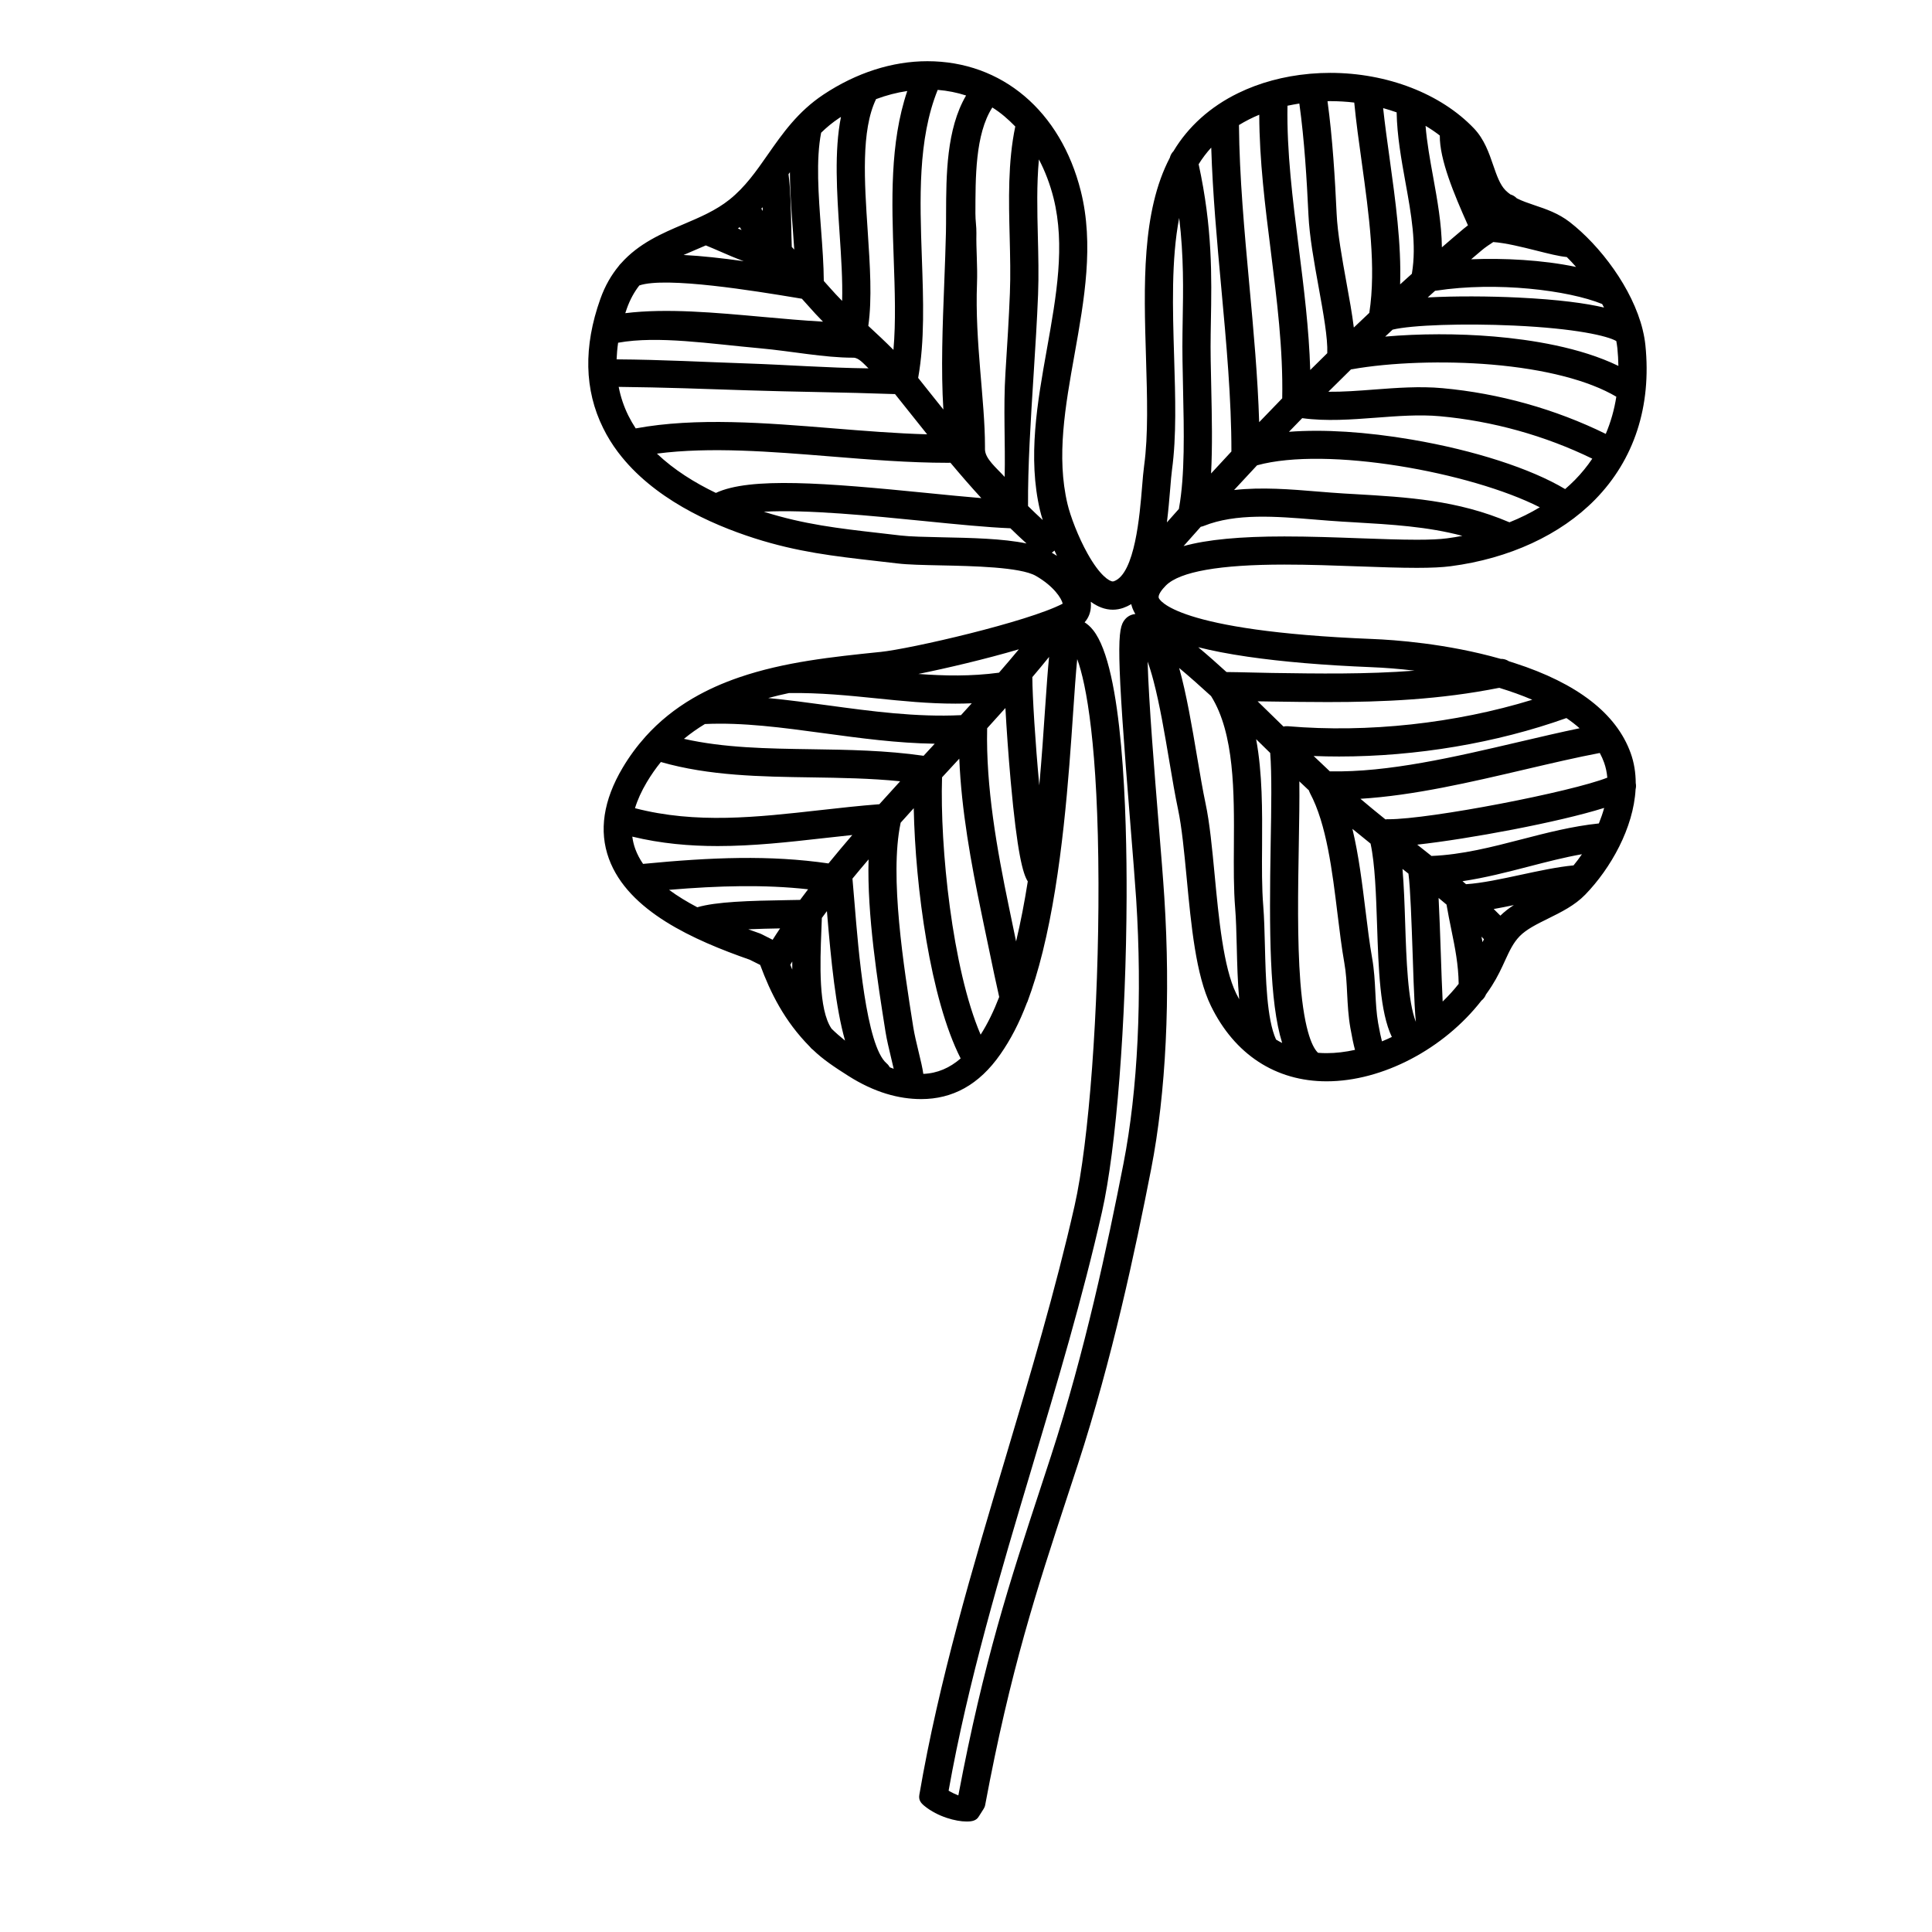
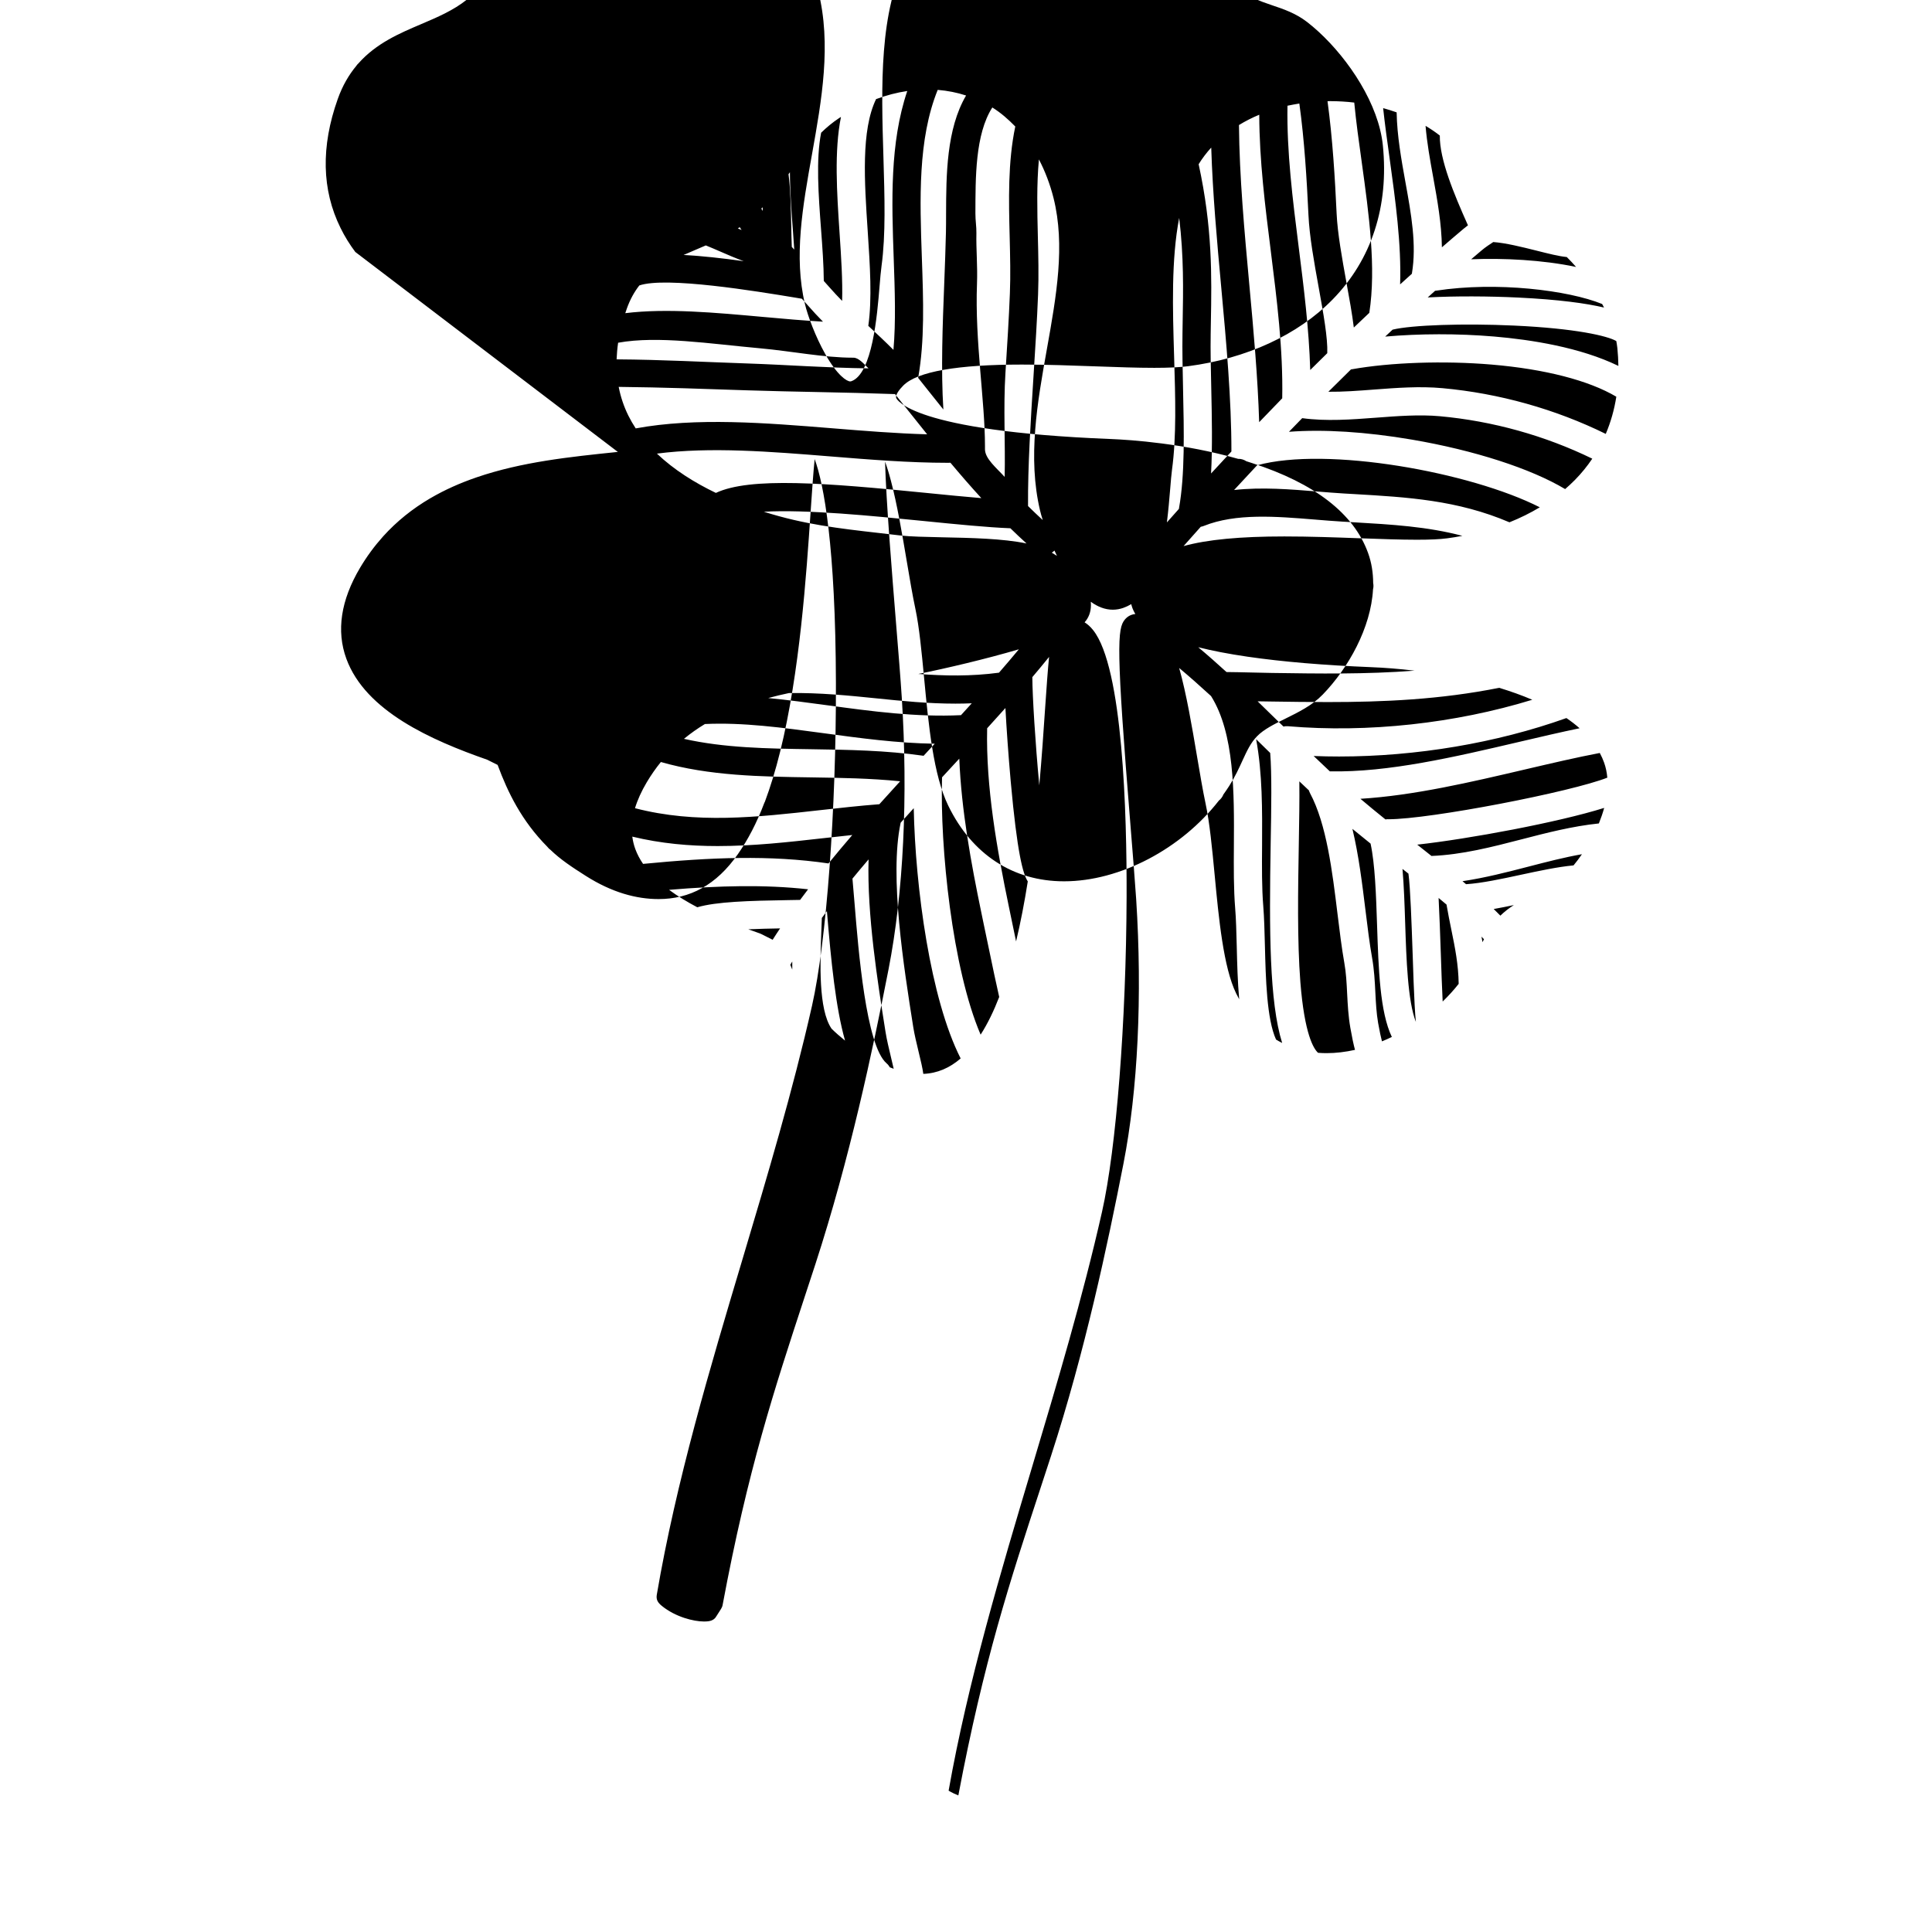
<svg xmlns="http://www.w3.org/2000/svg" fill="#000000" width="800px" height="800px" version="1.1" viewBox="144 144 512 512">
-   <path d="m307.74 263.77c0.059 0.074 0.109 0.152 0.172 0.227 9.105 11.965 24.156 18.852 36.043 22.652 11.391 3.637 21.008 4.734 32.148 6.004 1.844 0.211 3.738 0.43 5.688 0.66 2.848 0.344 6.918 0.418 11.629 0.52 8.352 0.176 20.969 0.43 25.066 2.766 4.797 2.75 6.84 6 7.141 7.379-9.262 4.832-40.355 11.977-48.305 12.797l-0.266 0.02c-12.379 1.281-25.184 2.602-37.16 6.707-4.449 1.523-8.504 3.344-12.172 5.488-0.035 0.02-0.07 0.035-0.105 0.055-4.777 2.801-8.918 6.144-12.453 10.051-0.039 0.051-0.09 0.098-0.125 0.141-2.254 2.516-4.266 5.25-6.035 8.227-5.109 8.613-6.34 16.727-3.637 24.113 5.09 13.91 22.566 21.602 37.32 26.758l2.766 1.379c2.719 7.344 6.383 14.836 13.18 21.699 0.02 0.023 0.035 0.051 0.055 0.07 0.227 0.297 0.492 0.543 0.785 0.75 2.629 2.543 5.715 4.59 9.371 6.906 6.883 4.371 13.363 6.129 19.262 6.129h0.012c8.254 0 15.32-3.715 21.023-11.93 2.629-3.777 4.953-8.16 7.023-13.648 0.047-0.102 0.086-0.105 0.117-0.211 1.473-3.961 2.82-8.328 4.039-13.266 5.203-21.016 6.934-46.645 8.082-63.617 0.344-5.066 0.695-10.227 1.066-13.93 2.414 6.504 5.543 23.148 5.637 59.332 0.09 33.438-2.508 68.609-6.328 85.512-5.098 22.547-11.855 45.156-18.379 67.027-8.672 29.02-17.633 59.027-22.762 89.078-0.223 1.324 0.281 2.106 1.324 2.957 3.602 2.949 8.469 4.141 11.105 4.141h0.188c1.316 0 2.508-0.211 3.152-1.359l1.246-1.961c0.203-0.352 0.332-0.59 0.414-0.988 6.715-35.969 13.68-57.098 21.73-81.637 0.941-2.867 1.895-5.738 2.856-8.707 9.098-27.957 15.156-56.488 19.41-78.238 3.941-20.164 5.184-45.75 3.492-72.039-0.312-4.875-0.867-11.719-1.516-19.645-1.043-12.863-2.621-32.172-2.91-42.805 0.484 1.328 1.008 2.988 1.551 5.062 1.664 6.289 3.012 14.289 4.203 21.348 0.785 4.66 1.531 9.062 2.297 12.672 1.012 4.766 1.637 11.305 2.297 18.223 1.199 12.664 2.445 25.754 6.414 33.902 6.289 12.906 17.18 20.016 30.676 20.016 14.848 0 31.086-8.613 41.031-21.398 0.527-0.414 0.945-0.973 1.195-1.617 0.535-0.746 1.059-1.5 1.551-2.277 1.562-2.453 2.602-4.719 3.512-6.723 1.199-2.606 2.152-4.664 3.859-6.43 1.777-1.828 4.574-3.219 7.543-4.68 3.473-1.719 7.078-3.488 9.855-6.359 6.785-7.004 12.773-17.684 13.332-27.91 0.137-0.527 0.152-1.082 0.039-1.637-0.016-2.731-0.422-5.422-1.352-7.977-3.762-10.438-14.113-18.461-30.77-23.836-0.504-0.16-0.996-0.324-1.5-0.48-0.629-0.418-1.379-0.656-2.168-0.629-14.312-4.082-28.289-5.043-33.938-5.266-52.668-2.098-56.527-10.504-56.664-10.863-0.301-0.766 0.785-2.223 1.895-3.332 3.703-3.668 14.27-5.527 31.387-5.527 6.574 0 13.266 0.242 19.746 0.48 5.594 0.203 10.867 0.387 15.359 0.387 3.809 0 6.746-0.141 8.973-0.434 15.492-2.023 29.074-8.293 38.254-17.652 10.379-10.59 14.988-24.746 13.336-40.934-0.137-1.309-0.367-2.629-0.695-3.961-0.004-0.039-0.016-0.074-0.02-0.109-2.684-10.992-11.309-22.324-19.336-28.547-3.031-2.344-6.352-3.465-9.297-4.449-1.727-0.586-3.32-1.129-4.742-1.855-0.383-0.398-0.84-0.715-1.387-0.922-0.102-0.035-0.188-0.059-0.281-0.09-0.469-0.336-0.922-0.699-1.34-1.129-1.473-1.508-2.324-3.988-3.231-6.621-1.102-3.215-2.348-6.863-5.098-9.75-8.781-9.215-23.023-14.723-38.109-14.723-1.738 0-3.465 0.082-5.168 0.223-0.137 0.004-0.266 0.016-0.414 0.039-6.734 0.613-13.148 2.344-18.793 5.098-7.387 3.594-13.273 8.891-17.148 15.383-0.473 0.48-0.805 1.078-0.969 1.742-7.488 14.273-6.898 33.938-6.316 52.969 0.312 10.52 0.625 20.449-0.5 28.684-0.203 1.473-0.359 3.332-0.535 5.481-0.609 7.508-1.895 23.125-7.465 25.102-0.102 0.035-0.188 0.055-0.293 0.055-0.891 0-3.43-1.531-6.672-7.336-2.523-4.488-4.602-10.039-5.344-13.203-2.973-12.559-0.609-25.77 1.891-39.746 2.551-14.281 5.188-29.051 1.637-43.176-5.336-21.219-20.914-34.406-40.652-34.406-9.316 0-18.844 3.062-27.562 8.852-6.766 4.504-10.809 10.277-14.711 15.863-3.098 4.445-6.027 8.641-10.191 11.969-3.582 2.863-7.734 4.629-12.141 6.508-5.668 2.41-11.859 5.043-16.602 10.395-0.227 0.207-0.418 0.43-0.578 0.676-1.949 2.359-3.633 5.203-4.891 8.746-4.5 12.625-4.246 24.129 0.734 34.188 1.121 2.293 2.441 4.391 3.914 6.363zm113.2 68.301c-0.383 5.75-0.855 12.637-1.516 20.051-1.059-11.238-1.824-23.625-1.844-28.676 1.512-1.785 2.996-3.566 4.438-5.356-0.336 3.277-0.652 7.754-1.078 13.98zm-7.668 61.418c-0.492-2.383-0.957-4.606-1.289-6.203l-0.578-2.785c-3.238-15.543-6.152-32.016-5.801-47.5 1.633-1.793 3.25-3.586 4.84-5.367 0.293 5.394 0.777 12.398 1.41 19.488 1.719 19.062 3.231 24.453 4.519 26.465-0.859 5.434-1.887 10.805-3.102 15.902zm-9.395 24.707c-7.527-17.523-10.812-49.828-10.223-68.195 0.828-0.898 1.641-1.789 2.469-2.676 0.707-0.762 1.395-1.516 2.098-2.273 0.559 13.672 3.113 27.664 5.879 40.965l0.574 2.781c2.543 12.262 3.613 17.234 4.125 19.41-1.445 3.742-3.082 7.113-4.922 9.988zm-39.5-1.574c-3.523-5.106-3.039-17.566-2.711-25.875 0.051-1.219 0.102-2.387 0.133-3.481 0.441-0.605 0.891-1.211 1.344-1.812 1.109 13.445 2.336 25.594 4.805 34.32-1.277-1.035-2.477-2.074-3.57-3.152zm-43.07-36.805c13.281-1.109 25.184-1.43 36.848-0.145-0.719 0.934-1.414 1.867-2.117 2.812-1.004 0.016-2.066 0.035-3.152 0.055-10.5 0.168-19.051 0.422-24.094 1.898-2.656-1.398-5.199-2.93-7.484-4.621zm-5.887-28.543c1.145-1.918 2.383-3.688 3.719-5.332 12.781 3.672 26.52 3.879 39.82 4.074 7.766 0.117 15.738 0.238 23.59 1.031-1.84 2.019-3.68 4.047-5.512 6.082-5.262 0.402-10.555 0.996-15.684 1.57-16.867 1.895-32.852 3.688-49.07-0.516 0.66-2.188 1.699-4.488 3.137-6.91zm15.391-15.398c10.09-0.469 20.559 0.953 31.625 2.453 9.523 1.289 19.285 2.621 29.277 2.769-0.359 0.387-0.719 0.777-1.074 1.16-0.625 0.676-1.254 1.355-1.875 2.035-9.957-1.441-19.977-1.594-29.691-1.738-11.875-0.176-23.195-0.352-33.82-2.754 1.766-1.449 3.617-2.758 5.559-3.926zm22.266-8.207c8.152-0.121 15.828 0.656 23.246 1.41 6.75 0.691 13.652 1.395 20.879 1.395 1.422 0 2.871-0.031 4.324-0.09-0.945 1.043-1.895 2.09-2.852 3.141-11.863 0.574-23.738-1.031-35.23-2.594-5.402-0.73-10.672-1.445-15.859-1.941 1.816-0.492 3.641-0.93 5.492-1.32zm55.664-5.398c-7.43 0.992-14.391 0.855-21.363 0.336 7.562-1.527 17.793-3.934 26.633-6.531-1.715 2.059-3.461 4.125-5.269 6.195zm-96.371 46.75c-0.398-1.078-0.656-2.18-0.805-3.305 7.598 1.84 15.141 2.5 22.617 2.5 9.461 0 18.812-1.047 28.008-2.086 2.523-0.281 5.098-0.57 7.68-0.84-2.152 2.5-4.258 5.012-6.312 7.531-15.551-2.266-31.078-1.629-49.137 0.121-0.852-1.246-1.547-2.551-2.051-3.922zm66.574 56.766c-5.426-4.664-7.465-29.98-8.457-42.148-0.207-2.555-0.395-4.816-0.578-6.793 1.395-1.703 2.82-3.402 4.273-5.098-0.434 14.602 2.414 32.605 4.449 45.453l0.039 0.246c0.336 2.121 0.922 4.516 1.473 6.832 0.215 0.883 0.473 1.953 0.695 2.961-0.332-0.121-0.68-0.25-1.02-0.387-0.227-0.398-0.504-0.754-0.875-1.066zm8.449-3.258c-0.523-2.172-1.062-4.418-1.355-6.246l-0.039-0.246c-2.504-15.852-6.293-39.797-3.344-53.852 0.016-0.051 0.016-0.105 0.031-0.16 1.148-1.281 2.312-2.562 3.465-3.844 0.422 21.008 4.402 50.539 12.434 66.32-2.887 2.5-6.176 3.953-9.895 4.09-0.207-1.531-0.664-3.457-1.297-6.062zm-42.023-31.16c-0.992-0.344-2.019-0.711-3.059-1.094 2.832-0.125 5.773-0.195 8.418-0.238-0.676 0.996-1.324 2.004-1.969 3.012l-2.941-1.484c-0.141-0.074-0.297-0.141-0.449-0.195zm8.066 8.312c0.176-0.293 0.348-0.586 0.523-0.871v2.141c-0.176-0.422-0.348-0.844-0.523-1.27zm118.16 7.594c-3.375-6.934-4.609-19.895-5.691-31.336-0.68-7.141-1.32-13.891-2.43-19.074-0.734-3.449-1.461-7.773-2.238-12.352-1.316-7.789-2.801-16.609-4.742-23.488 2.867 2.398 5.672 4.898 8.449 7.441 6.227 9.91 6.137 25.629 6.051 39.52-0.039 5.969-0.074 11.602 0.344 16.738 0.238 2.836 0.312 6.328 0.414 10.027 0.105 4.606 0.238 9.477 0.648 14.066-0.277-0.504-0.543-1.008-0.805-1.543zm78.473-77.828c-20.418 6.266-43.551 8.812-64.754 7.012-0.414-0.035-0.801 0-1.18 0.086-2.262-2.215-4.539-4.453-6.852-6.688 1.188 0.016 2.394 0.035 3.613 0.055 4.949 0.074 9.934 0.145 14.973 0.145 14.68 0 29.773-0.648 45.43-3.777 3.027 0.926 5.984 1.969 8.77 3.168zm12.539 7.547c-5.09 1.059-10.398 2.301-15.949 3.602-17.094 4-34.773 8.148-50.238 7.82-1.438-1.344-2.867-2.699-4.289-4.066 2.238 0.09 4.481 0.133 6.742 0.133 20.445 0 41.684-3.562 60.242-10.188 1.25 0.852 2.422 1.754 3.492 2.699zm-20.992 49.664c-0.559-0.578-1.16-1.164-1.77-1.758 1.75-0.309 3.535-0.664 5.34-1.043-1.277 0.816-2.484 1.734-3.57 2.801zm-15.293 22.758c-0.188-3.648-0.348-8.473-0.492-12.707-0.18-5.16-0.359-10.414-0.586-14.742 0.711 0.59 1.41 1.176 2.098 1.758 0.402 2.363 0.855 4.578 1.293 6.727 0.961 4.699 1.863 9.168 1.93 14.281-1.297 1.645-2.719 3.207-4.242 4.684zm-16.086 10.555c-0.266-1.031-0.625-2.613-1.02-4.871-0.449-2.606-0.59-5.281-0.734-8.121-0.145-2.957-0.312-6.016-0.852-9.078-0.684-3.844-1.211-8.156-1.77-12.723-0.863-7.008-1.785-14.566-3.457-21.52 1.566 1.289 3.184 2.602 4.812 3.906 1.18 5.461 1.457 13.598 1.719 21.492 0.387 11.844 0.754 23.109 3.918 29.75-0.867 0.414-1.734 0.809-2.617 1.164zm-16.934 3.035c-1.18-1.062-3.602-4.918-4.691-18.738-0.855-10.973-0.621-24.566-0.414-36.555 0.105-6.117 0.203-11.793 0.145-16.645 0.848 0.801 1.684 1.602 2.539 2.398 0.07 0.258 0.172 0.504 0.297 0.746 4.375 8.168 5.906 20.758 7.262 31.859 0.57 4.672 1.113 9.09 1.824 13.125 0.469 2.606 0.609 5.305 0.746 8.16 0.152 2.938 0.312 5.977 0.848 9.027 0.438 2.516 0.84 4.402 1.23 5.844-2.543 0.562-5.074 0.867-7.535 0.867-0.723 0-1.473-0.027-2.25-0.09zm-11.137-3.512c-2.465-5.414-2.734-16.211-2.953-24.934-0.098-3.805-0.188-7.394-0.434-10.445-0.395-4.812-0.359-10.293-0.316-16.09 0.055-9.191 0.105-19.121-1.578-28.137 0.75 0.734 1.508 1.477 2.254 2.211 0.5 0.48 0.977 0.961 1.477 1.445 0.449 5.606 0.297 14.594 0.125 24.043-0.398 23.23-0.348 41.902 3.043 52.809-0.551-0.273-1.086-0.574-1.617-0.902zm36.207-22.531c0.16 5.031 0.324 9.785 0.523 13.395 0.105 1.949 0.215 3.406 0.328 4.457-2.152-5.426-2.527-16.703-2.832-26.008-0.168-5.109-0.328-10.07-0.719-14.535 0.523 0.414 1.059 0.836 1.582 1.254 0.512 3.785 0.824 13.133 1.117 21.438zm18.234-4.746c0.223 0.227 0.441 0.457 0.66 0.691-0.133 0.258-0.258 0.52-0.383 0.777-0.09-0.496-0.188-0.98-0.277-1.469zm24.398-18.879c-4.254 0.398-9.164 1.457-13.93 2.481-5.106 1.102-10.383 2.238-14.555 2.504-0.312-0.262-0.625-0.523-0.945-0.797 6.004-0.891 11.809-2.394 17.488-3.863 4.84-1.254 9.512-2.465 14.168-3.285-0.699 1.031-1.449 2.019-2.227 2.961zm6.711-11.117c-7.031 0.73-13.887 2.5-20.523 4.223-7.734 2.004-15.719 4.07-23.836 4.394-1.25-1.004-2.519-2-3.777-2.996 13.719-1.516 37.348-5.91 49.543-9.738-0.375 1.371-0.852 2.746-1.406 4.117zm1.387-16.121c0.457 1.266 0.73 2.609 0.852 3.988-9.5 3.769-46.914 11.023-58.02 11.023-0.039 0-0.074-0.023-0.117-0.023-0.23 0-0.449 0.023-0.672 0.059-2.293-1.848-4.523-3.672-6.621-5.457 14.133-0.867 29.188-4.394 43.836-7.828 6.918-1.617 13.473-3.152 19.598-4.316 0.449 0.824 0.832 1.676 1.145 2.555zm-61.648-25.289c3.41 0.133 7.289 0.43 11.41 0.922-12.902 0.992-25.512 0.785-37.855 0.605-3.941-0.059-8.004-0.207-11.977-0.238-2.445-2.238-4.934-4.438-7.488-6.574 3.594 0.906 7.91 1.758 13.145 2.519 9.207 1.336 20.227 2.262 32.766 2.766zm-53.344-47.246c0.168-2.051 0.312-3.812 0.484-5.094 1.203-8.844 0.891-19.078 0.559-29.918-0.387-12.758-0.777-25.816 1.344-36.805 1.23 10.242 1.074 19.004 0.918 27.559-0.012 1.039-0.035 2.066-0.047 3.098-0.07 4.555 0.035 9.457 0.152 14.656 0.25 11.215 0.508 22.812-1.062 31.555-0.016 0.086-0.023 0.16-0.035 0.246-1.062 1.184-2.125 2.383-3.184 3.582 0.391-3.109 0.645-6.164 0.871-8.879zm34.227-102.13c1.359 9.773 1.98 20.305 2.414 29.508 0.266 5.758 1.512 12.602 2.711 19.215 1.246 6.906 2.43 13.426 2.277 17.438-1.508 1.473-3.012 2.957-4.516 4.457-0.328-10.934-1.699-21.82-3.039-32.422-1.637-12.992-3.195-25.305-2.992-37.613 1.031-0.211 2.082-0.41 3.144-0.582zm23.934 14.621c-0.648-4.656-1.266-9.117-1.727-13.402 1.215 0.332 2.41 0.711 3.578 1.125 0.117 6.231 1.238 12.449 2.328 18.488 1.543 8.508 2.996 16.547 1.723 24.184-0.004 0.031-0.004 0.066-0.016 0.102-1.039 0.934-2.074 1.867-3.113 2.812 0.352-10.723-1.23-22.156-2.773-33.309zm46.504 87.555c-9.094-5.438-24.07-10.281-40.594-13.105-12.219-2.086-23.496-2.777-32.598-2.074 1.168-1.211 2.344-2.418 3.512-3.617 6.344 0.875 13.082 0.367 19.598-0.125 5.648-0.43 11.477-0.875 16.871-0.387 14.02 1.273 27.918 5.16 40.406 11.25-1.34 1.996-2.875 3.879-4.606 5.644-0.824 0.832-1.688 1.633-2.59 2.414zm-14.758 8.805c-13.77-5.891-27.055-6.66-41.117-7.477l-2.727-0.156c-2.262-0.133-4.574-0.324-7.023-0.523-7.07-0.586-14.773-1.219-22.105-0.398 2.035-2.211 4.062-4.387 6.09-6.551 18.477-5.082 56.578 1.805 74.926 11.129-2.5 1.504-5.195 2.84-8.043 3.977zm-17.773-35.547c-6.004-0.551-12.156-0.082-18.105 0.367-4.203 0.324-8.262 0.629-12.113 0.586 2-2 4.004-3.981 6-5.93 0.059-0.004 0.117-0.012 0.172-0.02 10.273-1.84 24.48-2.324 37.102-1.254 14.121 1.195 25.762 4.203 33.039 8.516-0.539 3.461-1.48 6.75-2.797 9.855-13.371-6.574-28.273-10.758-43.297-12.121zm-1.926-25.812c0.082-0.012 0.156-0.016 0.242-0.023 16.09-2.473 35.074-0.117 44.023 3.531 0.18 0.312 0.336 0.625 0.504 0.938-4.742-1.113-11.898-2.121-22.801-2.648-7.629-0.371-16.594-0.422-23.926-0.031 0.648-0.59 1.301-1.184 1.957-1.766zm9.551-8.344c0.938-0.801 1.867-1.594 2.805-2.379 0.992-0.84 2.047-1.523 3.055-2.188 3.301 0.238 7.586 1.305 11.422 2.266 3.258 0.82 5.953 1.508 8.066 1.707 0.832 0.828 1.652 1.703 2.457 2.625-8.965-1.883-19.238-2.371-27.805-2.031zm-0.898-9.109c0.023 0.039 0.035 0.07 0.051 0.109-0.379 0.281-0.754 0.586-1.152 0.91-1.914 1.613-3.836 3.25-5.754 4.918-0.086-6.254-1.203-12.5-2.312-18.609-0.852-4.676-1.656-9.176-2.019-13.582 1.328 0.789 2.602 1.648 3.777 2.57-0.078 6.344 3.762 15.516 7.41 23.684zm-19.922 27.758c5.062-1.234 18.844-1.699 32.172-1.082 16.332 0.75 24.801 2.742 27.113 4.102 0.109 0.625 0.215 1.246 0.281 1.859 0.16 1.598 0.246 3.176 0.273 4.727-10.121-4.922-23.148-6.957-32.961-7.789-9.586-0.812-19.785-0.777-28.844 0.02 0.66-0.617 1.309-1.23 1.965-1.836zm-32.273-20.781c1.605 12.797 3.281 26.016 3.023 38.977-2.023 2.082-4.074 4.191-6.109 6.324-0.363-11.914-1.5-24.391-2.613-36.457-1.289-14.066-2.625-28.582-2.742-42.289 1.691-1.031 3.481-1.945 5.379-2.731 0.027 12.082 1.566 24.305 3.062 36.176zm-13.137 9.582c1.336 14.555 2.715 29.664 2.695 43.488-1.797 1.918-3.598 3.863-5.391 5.824 0.383-7.144 0.215-14.941 0.051-22.57-0.121-5.125-0.227-9.961-0.156-14.375 0.016-1.027 0.035-2.051 0.051-3.074 0.227-12.309 0.441-25.027-3.238-41.938 0.961-1.562 2.086-3.039 3.336-4.41 0.383 12.215 1.527 24.816 2.652 37.055zm59.848 66.5c-1.91 0.25-4.523 0.371-8.012 0.371-4.352 0-9.574-0.191-15.09-0.387-6.543-0.238-13.305-0.484-20.016-0.484-11.695 0-20.414 0.816-26.711 2.555 1.516-1.719 3.043-3.426 4.551-5.117 0.273-0.047 0.539-0.117 0.801-0.223 8.496-3.414 19.191-2.527 29.523-1.684 2.383 0.195 4.848 0.402 7.199 0.539l2.742 0.16c10.402 0.605 19.766 1.148 29.066 3.613-1.344 0.254-2.688 0.48-4.055 0.656zm-24.598-115.48c0.488 5.106 1.223 10.367 1.996 15.898 1.895 13.699 3.848 27.84 1.996 39.824-1.367 1.285-2.731 2.586-4.106 3.894-0.453-3.641-1.188-7.738-1.965-11.969-1.152-6.379-2.352-12.973-2.594-18.234-0.434-9.25-1.055-19.828-2.414-29.781 0.242 0 0.48-0.012 0.727-0.012 2.137 0.004 4.273 0.129 6.359 0.379zm-69.781 133.19c0-0.297-0.016-0.594-0.039-0.898 1.805 1.309 3.754 2.102 5.836 2.102 0.945 0 1.883-0.168 2.785-0.484 0.734-0.266 1.438-0.594 2.098-0.992 0.09 0.395 0.211 0.754 0.332 1.098 0.191 0.484 0.434 0.992 0.754 1.527-1.059 0.082-2.031 0.578-2.734 1.41-2.066 2.414-2.414 7.18 1.449 54.621 0.613 7.566 1.188 14.715 1.508 19.527 1.648 25.676 0.449 50.582-3.375 70.129-4.219 21.543-10.207 49.805-19.176 77.375-0.961 2.961-1.914 5.863-2.852 8.727-8.039 24.48-14.992 45.664-21.723 81.285-0.777-0.301-1.684-0.715-2.578-1.254 5.113-28.84 13.766-57.82 22.148-85.875 6.566-21.984 13.355-44.723 18.504-67.52 3.785-16.762 6.398-50.297 6.516-83.445 0.07-22.172-0.977-60.844-8.871-70.715-0.734-0.934-1.512-1.598-2.262-2.07 1.086-1.188 1.68-2.766 1.68-4.547zm-122.99-78.609c0.871-2.438 1.996-4.434 3.305-6.117 7.082-2.422 30.965 1.516 41.371 3.234 0.59 0.102 1.16 0.195 1.715 0.289 0.578 0.625 1.125 1.234 1.633 1.82 1.301 1.492 2.625 2.902 3.953 4.254-5.062-0.289-10.383-0.754-15.898-1.258-12.605-1.137-25.574-2.344-36.492-0.992 0.141-0.418 0.273-0.82 0.414-1.23zm29.906-21.566c0.172 0.25 0.332 0.504 0.508 0.762-0.332-0.141-0.664-0.281-0.988-0.422 0.156-0.113 0.316-0.223 0.48-0.34zm6.078-5.273c0.004 0.324 0.023 0.645 0.031 0.973-0.125-0.207-0.258-0.402-0.383-0.609 0.117-0.121 0.238-0.242 0.352-0.363zm38.332-30.809c-4.664 13.801-4.121 29.328-3.594 44.402 0.301 8.535 0.586 16.711-0.07 24.203-2.207-2.231-4.457-4.316-6.664-6.363 1.031-7.184 0.453-15.914-0.156-25.113-0.875-13.133-1.785-26.691 2.215-34.98 2.738-1.023 5.504-1.738 8.27-2.148zm15.586 1.191c-5.231 8.906-5.266 21.176-5.301 31.227-0.004 1.797-0.004 3.492-0.039 5.094-0.098 4.207-0.262 8.609-0.441 13.27-0.449 11.43-0.902 23.145-0.238 33.625-1.422-1.773-2.832-3.547-4.246-5.316-0.805-1.023-1.617-2.039-2.434-3.062 1.75-9.844 1.379-20.566 0.977-31.891-0.539-15.422-1.094-31.336 4.203-44.438 2.617 0.215 5.121 0.715 7.519 1.492zm-66.305 105.32c-5.57-2.676-11.082-6.09-15.625-10.414 14.102-1.84 30.273-0.527 45.984 0.742 10.297 0.836 20.898 1.691 31.023 1.691 0.266 0 0.523-0.012 0.781-0.012 2.66 3.176 5.379 6.312 8.184 9.371-4.422-0.363-9.359-0.855-14.473-1.367-26.918-2.688-46.82-4.266-55.875-0.012zm-25.91-39.801c10.531-1.91 24.336 0.281 37.711 1.484 8.281 0.754 16.84 2.481 24.52 2.481h0.145c1.352 0 2.672 1.551 3.977 2.828-11.043-0.133-21.652-0.945-31.961-1.293-11.18-0.367-22.707-1.02-34.793-1.094 0.055-1.371 0.191-2.996 0.402-4.406zm46.344-29.445c0.117 1.617 0.238 3.203 0.336 4.762-0.223-0.23-0.434-0.469-0.656-0.707-0.074-1.77-0.105-3.688-0.145-5.715-0.105-4.727-0.195-9.598-0.719-13.551 0.121-0.176 0.246-0.348 0.367-0.523 0.027 5.109 0.414 10.469 0.816 15.734zm-12.203 42.055c12.484 0.414 25.387 0.5 39.039 0.996h0.004c0.066 0 0.121-0.004 0.188-0.012 0.918 1.145 1.828 2.293 2.746 3.445 1.914 2.398 3.84 4.82 5.777 7.234-8.211-0.23-16.715-0.918-25.027-1.594-17.805-1.445-36.184-2.934-52.203 0.023-0.715-1.09-1.371-2.223-1.953-3.394-1.195-2.418-2.047-4.957-2.559-7.609 11.766 0.125 23.051 0.543 33.988 0.91zm40.723 38.477c-1.961-0.238-3.871-0.453-5.727-0.664-10.676-1.219-19.906-2.273-30.52-5.637 11.348-0.641 28.711 1.094 42.426 2.465 8.609 0.863 16.766 1.676 22.914 1.918 1.402 1.371 2.832 2.719 4.281 4.031-6.277-1.316-14.75-1.484-22.484-1.641-4.324-0.098-8.398-0.176-10.891-0.473zm40.066 4.543c0.258-0.152 0.488-0.332 0.707-0.551 0.211 0.469 0.434 0.938 0.66 1.406-0.445-0.297-0.906-0.574-1.367-0.855zm-1.301-53.941c-2.523 14.117-5.133 28.711-1.809 42.777 0.145 0.629 0.387 1.496 0.711 2.527-1.316-1.215-2.625-2.449-3.898-3.715-0.074-10.586 0.715-22.816 1.473-34.781 0.453-7.152 0.926-14.555 1.188-21.312 0.191-5.019 0.07-10.262-0.059-15.336-0.168-6.832-0.332-13.836 0.281-20.434 1.617 3.094 2.934 6.508 3.875 10.23 3.141 12.574 0.762 25.918-1.762 40.043zm-8.375-58.992c-1.977 9.387-1.734 19.52-1.484 29.328 0.125 5.184 0.246 10.066 0.055 14.844-0.258 6.672-0.707 13.664-1.176 21.098-0.59 9.285 0 18.773-0.211 27.59-2.18-2.394-5.215-4.84-5.215-7.324v-0.188-0.09-0.082-0.195-0.195-0.082c0-12.043-2.699-27.801-2.117-43.035 0.18-4.695-0.25-9.129-0.156-13.402 0.035-1.668-0.273-3.394-0.262-5.231 0.023-9.395-0.09-20.938 4.481-28.078 2.258 1.406 4.188 3.094 6.086 5.043zm-46.723-2.207c0.18-0.117 0.359-0.223 0.527-0.332-1.812 9.074-1.082 20.047-0.371 30.758 0.434 6.434 0.836 12.637 0.68 18-1.16-1.18-2.297-2.394-3.402-3.656-0.469-0.527-0.945-1.078-1.457-1.633-0.023-4.16-0.363-8.852-0.727-13.688-0.684-9.105-1.375-18.488 0.023-25.594 1.418-1.387 2.973-2.684 4.727-3.856zm-35.293 33.719c1.18 0.465 2.438 1.02 3.785 1.602 1.977 0.863 4.07 1.777 6.266 2.574-5.703-0.789-11.133-1.395-15.941-1.641 0.953-0.418 1.934-0.836 2.918-1.258 0.988-0.414 1.98-0.84 2.973-1.277z" />
+   <path d="m307.74 263.77l-0.266 0.02c-12.379 1.281-25.184 2.602-37.16 6.707-4.449 1.523-8.504 3.344-12.172 5.488-0.035 0.02-0.07 0.035-0.105 0.055-4.777 2.801-8.918 6.144-12.453 10.051-0.039 0.051-0.09 0.098-0.125 0.141-2.254 2.516-4.266 5.25-6.035 8.227-5.109 8.613-6.34 16.727-3.637 24.113 5.09 13.91 22.566 21.602 37.32 26.758l2.766 1.379c2.719 7.344 6.383 14.836 13.18 21.699 0.02 0.023 0.035 0.051 0.055 0.07 0.227 0.297 0.492 0.543 0.785 0.75 2.629 2.543 5.715 4.59 9.371 6.906 6.883 4.371 13.363 6.129 19.262 6.129h0.012c8.254 0 15.32-3.715 21.023-11.93 2.629-3.777 4.953-8.16 7.023-13.648 0.047-0.102 0.086-0.105 0.117-0.211 1.473-3.961 2.82-8.328 4.039-13.266 5.203-21.016 6.934-46.645 8.082-63.617 0.344-5.066 0.695-10.227 1.066-13.93 2.414 6.504 5.543 23.148 5.637 59.332 0.09 33.438-2.508 68.609-6.328 85.512-5.098 22.547-11.855 45.156-18.379 67.027-8.672 29.02-17.633 59.027-22.762 89.078-0.223 1.324 0.281 2.106 1.324 2.957 3.602 2.949 8.469 4.141 11.105 4.141h0.188c1.316 0 2.508-0.211 3.152-1.359l1.246-1.961c0.203-0.352 0.332-0.59 0.414-0.988 6.715-35.969 13.68-57.098 21.73-81.637 0.941-2.867 1.895-5.738 2.856-8.707 9.098-27.957 15.156-56.488 19.41-78.238 3.941-20.164 5.184-45.75 3.492-72.039-0.312-4.875-0.867-11.719-1.516-19.645-1.043-12.863-2.621-32.172-2.91-42.805 0.484 1.328 1.008 2.988 1.551 5.062 1.664 6.289 3.012 14.289 4.203 21.348 0.785 4.66 1.531 9.062 2.297 12.672 1.012 4.766 1.637 11.305 2.297 18.223 1.199 12.664 2.445 25.754 6.414 33.902 6.289 12.906 17.18 20.016 30.676 20.016 14.848 0 31.086-8.613 41.031-21.398 0.527-0.414 0.945-0.973 1.195-1.617 0.535-0.746 1.059-1.5 1.551-2.277 1.562-2.453 2.602-4.719 3.512-6.723 1.199-2.606 2.152-4.664 3.859-6.43 1.777-1.828 4.574-3.219 7.543-4.68 3.473-1.719 7.078-3.488 9.855-6.359 6.785-7.004 12.773-17.684 13.332-27.91 0.137-0.527 0.152-1.082 0.039-1.637-0.016-2.731-0.422-5.422-1.352-7.977-3.762-10.438-14.113-18.461-30.77-23.836-0.504-0.16-0.996-0.324-1.5-0.48-0.629-0.418-1.379-0.656-2.168-0.629-14.312-4.082-28.289-5.043-33.938-5.266-52.668-2.098-56.527-10.504-56.664-10.863-0.301-0.766 0.785-2.223 1.895-3.332 3.703-3.668 14.27-5.527 31.387-5.527 6.574 0 13.266 0.242 19.746 0.48 5.594 0.203 10.867 0.387 15.359 0.387 3.809 0 6.746-0.141 8.973-0.434 15.492-2.023 29.074-8.293 38.254-17.652 10.379-10.59 14.988-24.746 13.336-40.934-0.137-1.309-0.367-2.629-0.695-3.961-0.004-0.039-0.016-0.074-0.02-0.109-2.684-10.992-11.309-22.324-19.336-28.547-3.031-2.344-6.352-3.465-9.297-4.449-1.727-0.586-3.32-1.129-4.742-1.855-0.383-0.398-0.84-0.715-1.387-0.922-0.102-0.035-0.188-0.059-0.281-0.09-0.469-0.336-0.922-0.699-1.34-1.129-1.473-1.508-2.324-3.988-3.231-6.621-1.102-3.215-2.348-6.863-5.098-9.75-8.781-9.215-23.023-14.723-38.109-14.723-1.738 0-3.465 0.082-5.168 0.223-0.137 0.004-0.266 0.016-0.414 0.039-6.734 0.613-13.148 2.344-18.793 5.098-7.387 3.594-13.273 8.891-17.148 15.383-0.473 0.48-0.805 1.078-0.969 1.742-7.488 14.273-6.898 33.938-6.316 52.969 0.312 10.52 0.625 20.449-0.5 28.684-0.203 1.473-0.359 3.332-0.535 5.481-0.609 7.508-1.895 23.125-7.465 25.102-0.102 0.035-0.188 0.055-0.293 0.055-0.891 0-3.43-1.531-6.672-7.336-2.523-4.488-4.602-10.039-5.344-13.203-2.973-12.559-0.609-25.77 1.891-39.746 2.551-14.281 5.188-29.051 1.637-43.176-5.336-21.219-20.914-34.406-40.652-34.406-9.316 0-18.844 3.062-27.562 8.852-6.766 4.504-10.809 10.277-14.711 15.863-3.098 4.445-6.027 8.641-10.191 11.969-3.582 2.863-7.734 4.629-12.141 6.508-5.668 2.41-11.859 5.043-16.602 10.395-0.227 0.207-0.418 0.43-0.578 0.676-1.949 2.359-3.633 5.203-4.891 8.746-4.5 12.625-4.246 24.129 0.734 34.188 1.121 2.293 2.441 4.391 3.914 6.363zm113.2 68.301c-0.383 5.75-0.855 12.637-1.516 20.051-1.059-11.238-1.824-23.625-1.844-28.676 1.512-1.785 2.996-3.566 4.438-5.356-0.336 3.277-0.652 7.754-1.078 13.98zm-7.668 61.418c-0.492-2.383-0.957-4.606-1.289-6.203l-0.578-2.785c-3.238-15.543-6.152-32.016-5.801-47.5 1.633-1.793 3.25-3.586 4.84-5.367 0.293 5.394 0.777 12.398 1.41 19.488 1.719 19.062 3.231 24.453 4.519 26.465-0.859 5.434-1.887 10.805-3.102 15.902zm-9.395 24.707c-7.527-17.523-10.812-49.828-10.223-68.195 0.828-0.898 1.641-1.789 2.469-2.676 0.707-0.762 1.395-1.516 2.098-2.273 0.559 13.672 3.113 27.664 5.879 40.965l0.574 2.781c2.543 12.262 3.613 17.234 4.125 19.41-1.445 3.742-3.082 7.113-4.922 9.988zm-39.5-1.574c-3.523-5.106-3.039-17.566-2.711-25.875 0.051-1.219 0.102-2.387 0.133-3.481 0.441-0.605 0.891-1.211 1.344-1.812 1.109 13.445 2.336 25.594 4.805 34.32-1.277-1.035-2.477-2.074-3.57-3.152zm-43.07-36.805c13.281-1.109 25.184-1.43 36.848-0.145-0.719 0.934-1.414 1.867-2.117 2.812-1.004 0.016-2.066 0.035-3.152 0.055-10.5 0.168-19.051 0.422-24.094 1.898-2.656-1.398-5.199-2.93-7.484-4.621zm-5.887-28.543c1.145-1.918 2.383-3.688 3.719-5.332 12.781 3.672 26.52 3.879 39.82 4.074 7.766 0.117 15.738 0.238 23.59 1.031-1.84 2.019-3.68 4.047-5.512 6.082-5.262 0.402-10.555 0.996-15.684 1.57-16.867 1.895-32.852 3.688-49.07-0.516 0.66-2.188 1.699-4.488 3.137-6.91zm15.391-15.398c10.09-0.469 20.559 0.953 31.625 2.453 9.523 1.289 19.285 2.621 29.277 2.769-0.359 0.387-0.719 0.777-1.074 1.16-0.625 0.676-1.254 1.355-1.875 2.035-9.957-1.441-19.977-1.594-29.691-1.738-11.875-0.176-23.195-0.352-33.82-2.754 1.766-1.449 3.617-2.758 5.559-3.926zm22.266-8.207c8.152-0.121 15.828 0.656 23.246 1.41 6.75 0.691 13.652 1.395 20.879 1.395 1.422 0 2.871-0.031 4.324-0.09-0.945 1.043-1.895 2.09-2.852 3.141-11.863 0.574-23.738-1.031-35.23-2.594-5.402-0.73-10.672-1.445-15.859-1.941 1.816-0.492 3.641-0.93 5.492-1.32zm55.664-5.398c-7.43 0.992-14.391 0.855-21.363 0.336 7.562-1.527 17.793-3.934 26.633-6.531-1.715 2.059-3.461 4.125-5.269 6.195zm-96.371 46.75c-0.398-1.078-0.656-2.18-0.805-3.305 7.598 1.84 15.141 2.5 22.617 2.5 9.461 0 18.812-1.047 28.008-2.086 2.523-0.281 5.098-0.57 7.68-0.84-2.152 2.5-4.258 5.012-6.312 7.531-15.551-2.266-31.078-1.629-49.137 0.121-0.852-1.246-1.547-2.551-2.051-3.922zm66.574 56.766c-5.426-4.664-7.465-29.98-8.457-42.148-0.207-2.555-0.395-4.816-0.578-6.793 1.395-1.703 2.82-3.402 4.273-5.098-0.434 14.602 2.414 32.605 4.449 45.453l0.039 0.246c0.336 2.121 0.922 4.516 1.473 6.832 0.215 0.883 0.473 1.953 0.695 2.961-0.332-0.121-0.68-0.25-1.02-0.387-0.227-0.398-0.504-0.754-0.875-1.066zm8.449-3.258c-0.523-2.172-1.062-4.418-1.355-6.246l-0.039-0.246c-2.504-15.852-6.293-39.797-3.344-53.852 0.016-0.051 0.016-0.105 0.031-0.16 1.148-1.281 2.312-2.562 3.465-3.844 0.422 21.008 4.402 50.539 12.434 66.32-2.887 2.5-6.176 3.953-9.895 4.09-0.207-1.531-0.664-3.457-1.297-6.062zm-42.023-31.16c-0.992-0.344-2.019-0.711-3.059-1.094 2.832-0.125 5.773-0.195 8.418-0.238-0.676 0.996-1.324 2.004-1.969 3.012l-2.941-1.484c-0.141-0.074-0.297-0.141-0.449-0.195zm8.066 8.312c0.176-0.293 0.348-0.586 0.523-0.871v2.141c-0.176-0.422-0.348-0.844-0.523-1.27zm118.16 7.594c-3.375-6.934-4.609-19.895-5.691-31.336-0.68-7.141-1.32-13.891-2.43-19.074-0.734-3.449-1.461-7.773-2.238-12.352-1.316-7.789-2.801-16.609-4.742-23.488 2.867 2.398 5.672 4.898 8.449 7.441 6.227 9.91 6.137 25.629 6.051 39.52-0.039 5.969-0.074 11.602 0.344 16.738 0.238 2.836 0.312 6.328 0.414 10.027 0.105 4.606 0.238 9.477 0.648 14.066-0.277-0.504-0.543-1.008-0.805-1.543zm78.473-77.828c-20.418 6.266-43.551 8.812-64.754 7.012-0.414-0.035-0.801 0-1.18 0.086-2.262-2.215-4.539-4.453-6.852-6.688 1.188 0.016 2.394 0.035 3.613 0.055 4.949 0.074 9.934 0.145 14.973 0.145 14.68 0 29.773-0.648 45.43-3.777 3.027 0.926 5.984 1.969 8.77 3.168zm12.539 7.547c-5.09 1.059-10.398 2.301-15.949 3.602-17.094 4-34.773 8.148-50.238 7.82-1.438-1.344-2.867-2.699-4.289-4.066 2.238 0.09 4.481 0.133 6.742 0.133 20.445 0 41.684-3.562 60.242-10.188 1.25 0.852 2.422 1.754 3.492 2.699zm-20.992 49.664c-0.559-0.578-1.16-1.164-1.77-1.758 1.75-0.309 3.535-0.664 5.34-1.043-1.277 0.816-2.484 1.734-3.57 2.801zm-15.293 22.758c-0.188-3.648-0.348-8.473-0.492-12.707-0.18-5.16-0.359-10.414-0.586-14.742 0.711 0.59 1.41 1.176 2.098 1.758 0.402 2.363 0.855 4.578 1.293 6.727 0.961 4.699 1.863 9.168 1.93 14.281-1.297 1.645-2.719 3.207-4.242 4.684zm-16.086 10.555c-0.266-1.031-0.625-2.613-1.02-4.871-0.449-2.606-0.59-5.281-0.734-8.121-0.145-2.957-0.312-6.016-0.852-9.078-0.684-3.844-1.211-8.156-1.77-12.723-0.863-7.008-1.785-14.566-3.457-21.52 1.566 1.289 3.184 2.602 4.812 3.906 1.18 5.461 1.457 13.598 1.719 21.492 0.387 11.844 0.754 23.109 3.918 29.75-0.867 0.414-1.734 0.809-2.617 1.164zm-16.934 3.035c-1.18-1.062-3.602-4.918-4.691-18.738-0.855-10.973-0.621-24.566-0.414-36.555 0.105-6.117 0.203-11.793 0.145-16.645 0.848 0.801 1.684 1.602 2.539 2.398 0.07 0.258 0.172 0.504 0.297 0.746 4.375 8.168 5.906 20.758 7.262 31.859 0.57 4.672 1.113 9.09 1.824 13.125 0.469 2.606 0.609 5.305 0.746 8.16 0.152 2.938 0.312 5.977 0.848 9.027 0.438 2.516 0.84 4.402 1.23 5.844-2.543 0.562-5.074 0.867-7.535 0.867-0.723 0-1.473-0.027-2.25-0.09zm-11.137-3.512c-2.465-5.414-2.734-16.211-2.953-24.934-0.098-3.805-0.188-7.394-0.434-10.445-0.395-4.812-0.359-10.293-0.316-16.09 0.055-9.191 0.105-19.121-1.578-28.137 0.75 0.734 1.508 1.477 2.254 2.211 0.5 0.48 0.977 0.961 1.477 1.445 0.449 5.606 0.297 14.594 0.125 24.043-0.398 23.23-0.348 41.902 3.043 52.809-0.551-0.273-1.086-0.574-1.617-0.902zm36.207-22.531c0.16 5.031 0.324 9.785 0.523 13.395 0.105 1.949 0.215 3.406 0.328 4.457-2.152-5.426-2.527-16.703-2.832-26.008-0.168-5.109-0.328-10.07-0.719-14.535 0.523 0.414 1.059 0.836 1.582 1.254 0.512 3.785 0.824 13.133 1.117 21.438zm18.234-4.746c0.223 0.227 0.441 0.457 0.66 0.691-0.133 0.258-0.258 0.52-0.383 0.777-0.09-0.496-0.188-0.98-0.277-1.469zm24.398-18.879c-4.254 0.398-9.164 1.457-13.93 2.481-5.106 1.102-10.383 2.238-14.555 2.504-0.312-0.262-0.625-0.523-0.945-0.797 6.004-0.891 11.809-2.394 17.488-3.863 4.84-1.254 9.512-2.465 14.168-3.285-0.699 1.031-1.449 2.019-2.227 2.961zm6.711-11.117c-7.031 0.73-13.887 2.5-20.523 4.223-7.734 2.004-15.719 4.07-23.836 4.394-1.25-1.004-2.519-2-3.777-2.996 13.719-1.516 37.348-5.91 49.543-9.738-0.375 1.371-0.852 2.746-1.406 4.117zm1.387-16.121c0.457 1.266 0.73 2.609 0.852 3.988-9.5 3.769-46.914 11.023-58.02 11.023-0.039 0-0.074-0.023-0.117-0.023-0.23 0-0.449 0.023-0.672 0.059-2.293-1.848-4.523-3.672-6.621-5.457 14.133-0.867 29.188-4.394 43.836-7.828 6.918-1.617 13.473-3.152 19.598-4.316 0.449 0.824 0.832 1.676 1.145 2.555zm-61.648-25.289c3.41 0.133 7.289 0.43 11.41 0.922-12.902 0.992-25.512 0.785-37.855 0.605-3.941-0.059-8.004-0.207-11.977-0.238-2.445-2.238-4.934-4.438-7.488-6.574 3.594 0.906 7.91 1.758 13.145 2.519 9.207 1.336 20.227 2.262 32.766 2.766zm-53.344-47.246c0.168-2.051 0.312-3.812 0.484-5.094 1.203-8.844 0.891-19.078 0.559-29.918-0.387-12.758-0.777-25.816 1.344-36.805 1.23 10.242 1.074 19.004 0.918 27.559-0.012 1.039-0.035 2.066-0.047 3.098-0.07 4.555 0.035 9.457 0.152 14.656 0.25 11.215 0.508 22.812-1.062 31.555-0.016 0.086-0.023 0.16-0.035 0.246-1.062 1.184-2.125 2.383-3.184 3.582 0.391-3.109 0.645-6.164 0.871-8.879zm34.227-102.13c1.359 9.773 1.98 20.305 2.414 29.508 0.266 5.758 1.512 12.602 2.711 19.215 1.246 6.906 2.43 13.426 2.277 17.438-1.508 1.473-3.012 2.957-4.516 4.457-0.328-10.934-1.699-21.82-3.039-32.422-1.637-12.992-3.195-25.305-2.992-37.613 1.031-0.211 2.082-0.41 3.144-0.582zm23.934 14.621c-0.648-4.656-1.266-9.117-1.727-13.402 1.215 0.332 2.41 0.711 3.578 1.125 0.117 6.231 1.238 12.449 2.328 18.488 1.543 8.508 2.996 16.547 1.723 24.184-0.004 0.031-0.004 0.066-0.016 0.102-1.039 0.934-2.074 1.867-3.113 2.812 0.352-10.723-1.23-22.156-2.773-33.309zm46.504 87.555c-9.094-5.438-24.07-10.281-40.594-13.105-12.219-2.086-23.496-2.777-32.598-2.074 1.168-1.211 2.344-2.418 3.512-3.617 6.344 0.875 13.082 0.367 19.598-0.125 5.648-0.43 11.477-0.875 16.871-0.387 14.02 1.273 27.918 5.16 40.406 11.25-1.34 1.996-2.875 3.879-4.606 5.644-0.824 0.832-1.688 1.633-2.59 2.414zm-14.758 8.805c-13.77-5.891-27.055-6.66-41.117-7.477l-2.727-0.156c-2.262-0.133-4.574-0.324-7.023-0.523-7.07-0.586-14.773-1.219-22.105-0.398 2.035-2.211 4.062-4.387 6.09-6.551 18.477-5.082 56.578 1.805 74.926 11.129-2.5 1.504-5.195 2.84-8.043 3.977zm-17.773-35.547c-6.004-0.551-12.156-0.082-18.105 0.367-4.203 0.324-8.262 0.629-12.113 0.586 2-2 4.004-3.981 6-5.93 0.059-0.004 0.117-0.012 0.172-0.02 10.273-1.84 24.48-2.324 37.102-1.254 14.121 1.195 25.762 4.203 33.039 8.516-0.539 3.461-1.48 6.75-2.797 9.855-13.371-6.574-28.273-10.758-43.297-12.121zm-1.926-25.812c0.082-0.012 0.156-0.016 0.242-0.023 16.09-2.473 35.074-0.117 44.023 3.531 0.18 0.312 0.336 0.625 0.504 0.938-4.742-1.113-11.898-2.121-22.801-2.648-7.629-0.371-16.594-0.422-23.926-0.031 0.648-0.59 1.301-1.184 1.957-1.766zm9.551-8.344c0.938-0.801 1.867-1.594 2.805-2.379 0.992-0.84 2.047-1.523 3.055-2.188 3.301 0.238 7.586 1.305 11.422 2.266 3.258 0.82 5.953 1.508 8.066 1.707 0.832 0.828 1.652 1.703 2.457 2.625-8.965-1.883-19.238-2.371-27.805-2.031zm-0.898-9.109c0.023 0.039 0.035 0.07 0.051 0.109-0.379 0.281-0.754 0.586-1.152 0.91-1.914 1.613-3.836 3.25-5.754 4.918-0.086-6.254-1.203-12.5-2.312-18.609-0.852-4.676-1.656-9.176-2.019-13.582 1.328 0.789 2.602 1.648 3.777 2.57-0.078 6.344 3.762 15.516 7.41 23.684zm-19.922 27.758c5.062-1.234 18.844-1.699 32.172-1.082 16.332 0.75 24.801 2.742 27.113 4.102 0.109 0.625 0.215 1.246 0.281 1.859 0.16 1.598 0.246 3.176 0.273 4.727-10.121-4.922-23.148-6.957-32.961-7.789-9.586-0.812-19.785-0.777-28.844 0.02 0.66-0.617 1.309-1.23 1.965-1.836zm-32.273-20.781c1.605 12.797 3.281 26.016 3.023 38.977-2.023 2.082-4.074 4.191-6.109 6.324-0.363-11.914-1.5-24.391-2.613-36.457-1.289-14.066-2.625-28.582-2.742-42.289 1.691-1.031 3.481-1.945 5.379-2.731 0.027 12.082 1.566 24.305 3.062 36.176zm-13.137 9.582c1.336 14.555 2.715 29.664 2.695 43.488-1.797 1.918-3.598 3.863-5.391 5.824 0.383-7.144 0.215-14.941 0.051-22.57-0.121-5.125-0.227-9.961-0.156-14.375 0.016-1.027 0.035-2.051 0.051-3.074 0.227-12.309 0.441-25.027-3.238-41.938 0.961-1.562 2.086-3.039 3.336-4.41 0.383 12.215 1.527 24.816 2.652 37.055zm59.848 66.5c-1.91 0.25-4.523 0.371-8.012 0.371-4.352 0-9.574-0.191-15.09-0.387-6.543-0.238-13.305-0.484-20.016-0.484-11.695 0-20.414 0.816-26.711 2.555 1.516-1.719 3.043-3.426 4.551-5.117 0.273-0.047 0.539-0.117 0.801-0.223 8.496-3.414 19.191-2.527 29.523-1.684 2.383 0.195 4.848 0.402 7.199 0.539l2.742 0.16c10.402 0.605 19.766 1.148 29.066 3.613-1.344 0.254-2.688 0.48-4.055 0.656zm-24.598-115.48c0.488 5.106 1.223 10.367 1.996 15.898 1.895 13.699 3.848 27.84 1.996 39.824-1.367 1.285-2.731 2.586-4.106 3.894-0.453-3.641-1.188-7.738-1.965-11.969-1.152-6.379-2.352-12.973-2.594-18.234-0.434-9.25-1.055-19.828-2.414-29.781 0.242 0 0.48-0.012 0.727-0.012 2.137 0.004 4.273 0.129 6.359 0.379zm-69.781 133.19c0-0.297-0.016-0.594-0.039-0.898 1.805 1.309 3.754 2.102 5.836 2.102 0.945 0 1.883-0.168 2.785-0.484 0.734-0.266 1.438-0.594 2.098-0.992 0.09 0.395 0.211 0.754 0.332 1.098 0.191 0.484 0.434 0.992 0.754 1.527-1.059 0.082-2.031 0.578-2.734 1.41-2.066 2.414-2.414 7.18 1.449 54.621 0.613 7.566 1.188 14.715 1.508 19.527 1.648 25.676 0.449 50.582-3.375 70.129-4.219 21.543-10.207 49.805-19.176 77.375-0.961 2.961-1.914 5.863-2.852 8.727-8.039 24.48-14.992 45.664-21.723 81.285-0.777-0.301-1.684-0.715-2.578-1.254 5.113-28.84 13.766-57.82 22.148-85.875 6.566-21.984 13.355-44.723 18.504-67.52 3.785-16.762 6.398-50.297 6.516-83.445 0.07-22.172-0.977-60.844-8.871-70.715-0.734-0.934-1.512-1.598-2.262-2.07 1.086-1.188 1.68-2.766 1.68-4.547zm-122.99-78.609c0.871-2.438 1.996-4.434 3.305-6.117 7.082-2.422 30.965 1.516 41.371 3.234 0.59 0.102 1.16 0.195 1.715 0.289 0.578 0.625 1.125 1.234 1.633 1.82 1.301 1.492 2.625 2.902 3.953 4.254-5.062-0.289-10.383-0.754-15.898-1.258-12.605-1.137-25.574-2.344-36.492-0.992 0.141-0.418 0.273-0.82 0.414-1.23zm29.906-21.566c0.172 0.25 0.332 0.504 0.508 0.762-0.332-0.141-0.664-0.281-0.988-0.422 0.156-0.113 0.316-0.223 0.48-0.34zm6.078-5.273c0.004 0.324 0.023 0.645 0.031 0.973-0.125-0.207-0.258-0.402-0.383-0.609 0.117-0.121 0.238-0.242 0.352-0.363zm38.332-30.809c-4.664 13.801-4.121 29.328-3.594 44.402 0.301 8.535 0.586 16.711-0.07 24.203-2.207-2.231-4.457-4.316-6.664-6.363 1.031-7.184 0.453-15.914-0.156-25.113-0.875-13.133-1.785-26.691 2.215-34.98 2.738-1.023 5.504-1.738 8.27-2.148zm15.586 1.191c-5.231 8.906-5.266 21.176-5.301 31.227-0.004 1.797-0.004 3.492-0.039 5.094-0.098 4.207-0.262 8.609-0.441 13.27-0.449 11.43-0.902 23.145-0.238 33.625-1.422-1.773-2.832-3.547-4.246-5.316-0.805-1.023-1.617-2.039-2.434-3.062 1.75-9.844 1.379-20.566 0.977-31.891-0.539-15.422-1.094-31.336 4.203-44.438 2.617 0.215 5.121 0.715 7.519 1.492zm-66.305 105.32c-5.57-2.676-11.082-6.09-15.625-10.414 14.102-1.84 30.273-0.527 45.984 0.742 10.297 0.836 20.898 1.691 31.023 1.691 0.266 0 0.523-0.012 0.781-0.012 2.66 3.176 5.379 6.312 8.184 9.371-4.422-0.363-9.359-0.855-14.473-1.367-26.918-2.688-46.82-4.266-55.875-0.012zm-25.91-39.801c10.531-1.91 24.336 0.281 37.711 1.484 8.281 0.754 16.84 2.481 24.52 2.481h0.145c1.352 0 2.672 1.551 3.977 2.828-11.043-0.133-21.652-0.945-31.961-1.293-11.18-0.367-22.707-1.02-34.793-1.094 0.055-1.371 0.191-2.996 0.402-4.406zm46.344-29.445c0.117 1.617 0.238 3.203 0.336 4.762-0.223-0.23-0.434-0.469-0.656-0.707-0.074-1.77-0.105-3.688-0.145-5.715-0.105-4.727-0.195-9.598-0.719-13.551 0.121-0.176 0.246-0.348 0.367-0.523 0.027 5.109 0.414 10.469 0.816 15.734zm-12.203 42.055c12.484 0.414 25.387 0.5 39.039 0.996h0.004c0.066 0 0.121-0.004 0.188-0.012 0.918 1.145 1.828 2.293 2.746 3.445 1.914 2.398 3.84 4.82 5.777 7.234-8.211-0.23-16.715-0.918-25.027-1.594-17.805-1.445-36.184-2.934-52.203 0.023-0.715-1.09-1.371-2.223-1.953-3.394-1.195-2.418-2.047-4.957-2.559-7.609 11.766 0.125 23.051 0.543 33.988 0.91zm40.723 38.477c-1.961-0.238-3.871-0.453-5.727-0.664-10.676-1.219-19.906-2.273-30.52-5.637 11.348-0.641 28.711 1.094 42.426 2.465 8.609 0.863 16.766 1.676 22.914 1.918 1.402 1.371 2.832 2.719 4.281 4.031-6.277-1.316-14.75-1.484-22.484-1.641-4.324-0.098-8.398-0.176-10.891-0.473zm40.066 4.543c0.258-0.152 0.488-0.332 0.707-0.551 0.211 0.469 0.434 0.938 0.66 1.406-0.445-0.297-0.906-0.574-1.367-0.855zm-1.301-53.941c-2.523 14.117-5.133 28.711-1.809 42.777 0.145 0.629 0.387 1.496 0.711 2.527-1.316-1.215-2.625-2.449-3.898-3.715-0.074-10.586 0.715-22.816 1.473-34.781 0.453-7.152 0.926-14.555 1.188-21.312 0.191-5.019 0.07-10.262-0.059-15.336-0.168-6.832-0.332-13.836 0.281-20.434 1.617 3.094 2.934 6.508 3.875 10.23 3.141 12.574 0.762 25.918-1.762 40.043zm-8.375-58.992c-1.977 9.387-1.734 19.52-1.484 29.328 0.125 5.184 0.246 10.066 0.055 14.844-0.258 6.672-0.707 13.664-1.176 21.098-0.59 9.285 0 18.773-0.211 27.59-2.18-2.394-5.215-4.84-5.215-7.324v-0.188-0.09-0.082-0.195-0.195-0.082c0-12.043-2.699-27.801-2.117-43.035 0.18-4.695-0.25-9.129-0.156-13.402 0.035-1.668-0.273-3.394-0.262-5.231 0.023-9.395-0.09-20.938 4.481-28.078 2.258 1.406 4.188 3.094 6.086 5.043zm-46.723-2.207c0.18-0.117 0.359-0.223 0.527-0.332-1.812 9.074-1.082 20.047-0.371 30.758 0.434 6.434 0.836 12.637 0.68 18-1.16-1.18-2.297-2.394-3.402-3.656-0.469-0.527-0.945-1.078-1.457-1.633-0.023-4.16-0.363-8.852-0.727-13.688-0.684-9.105-1.375-18.488 0.023-25.594 1.418-1.387 2.973-2.684 4.727-3.856zm-35.293 33.719c1.18 0.465 2.438 1.02 3.785 1.602 1.977 0.863 4.07 1.777 6.266 2.574-5.703-0.789-11.133-1.395-15.941-1.641 0.953-0.418 1.934-0.836 2.918-1.258 0.988-0.414 1.98-0.84 2.973-1.277z" />
</svg>